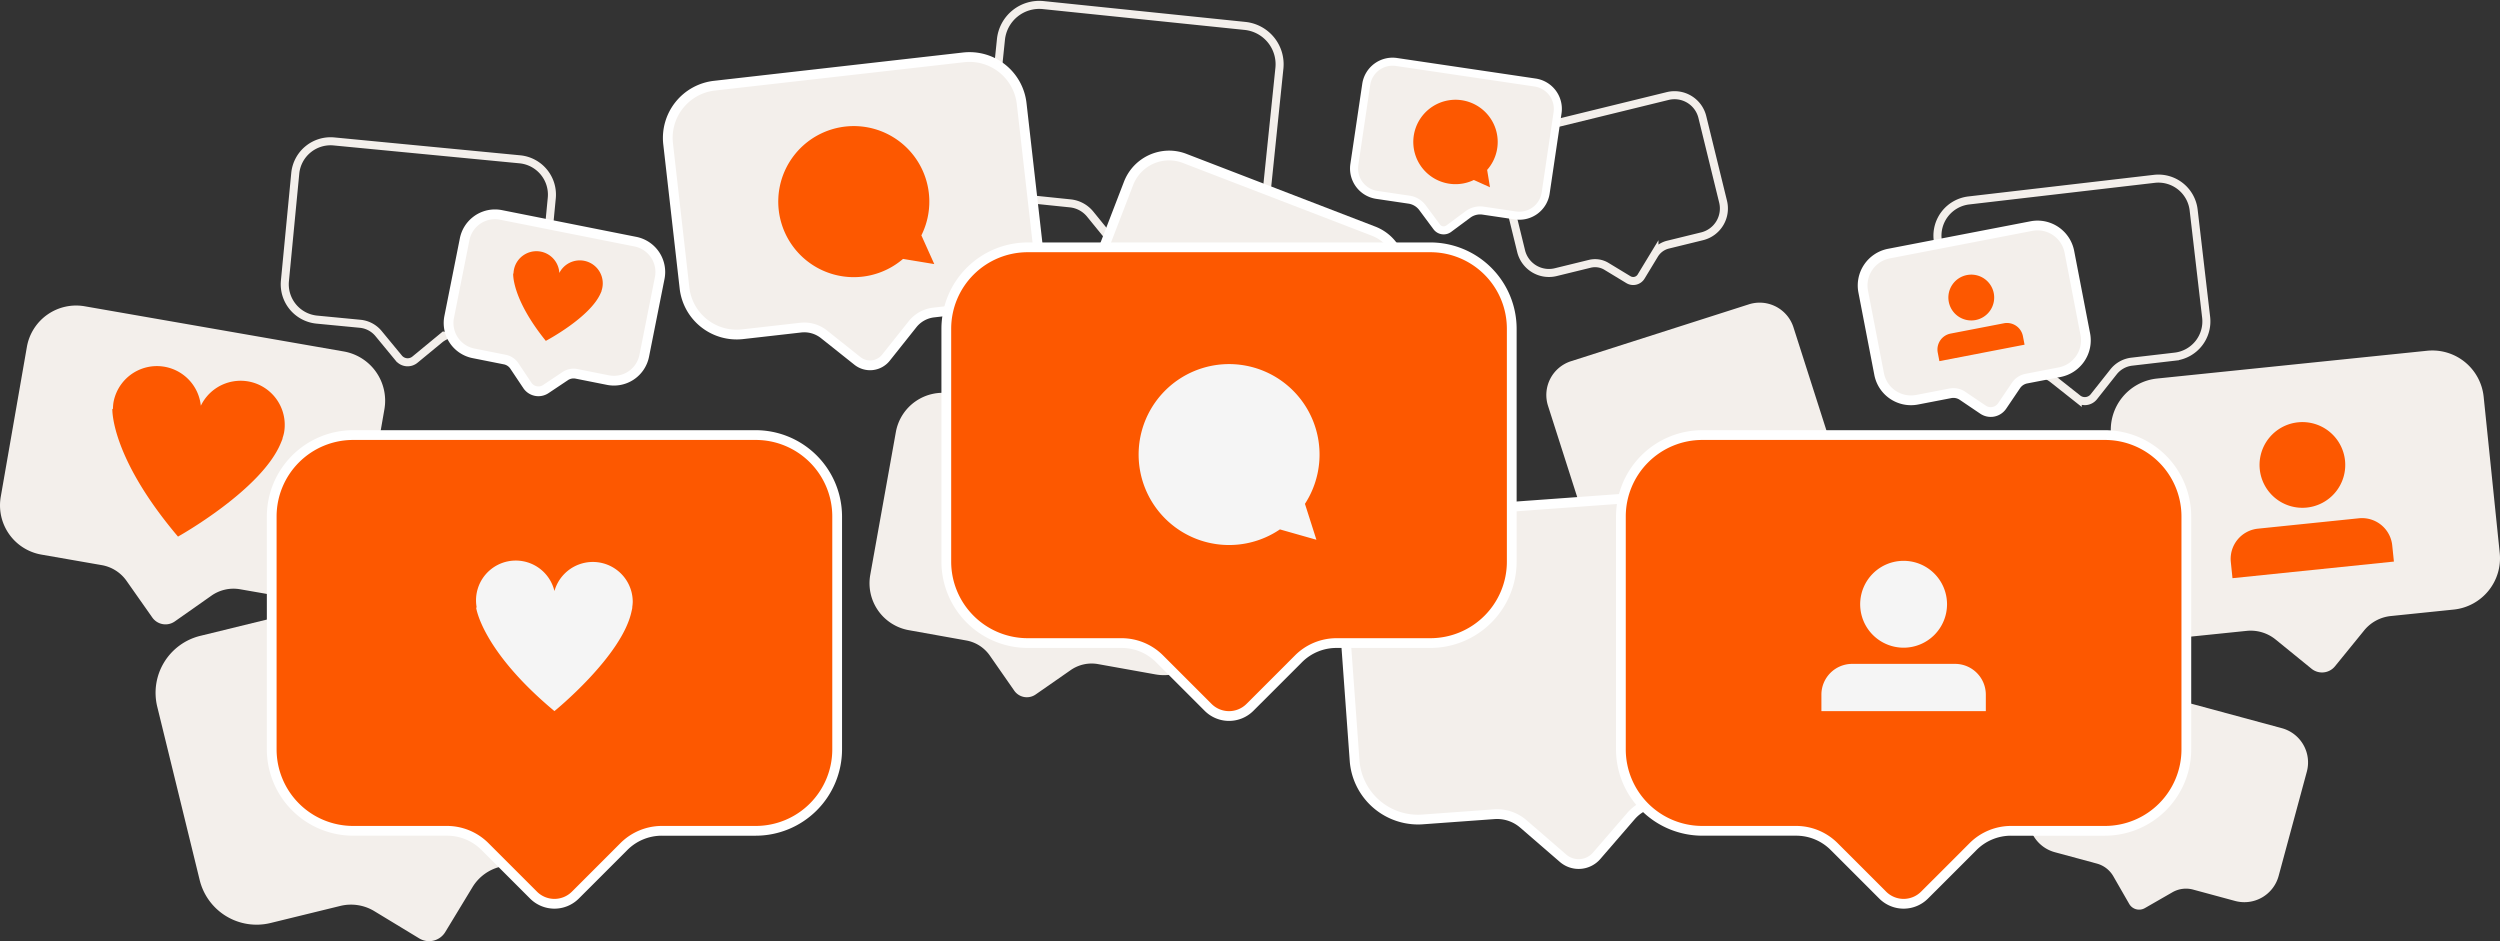
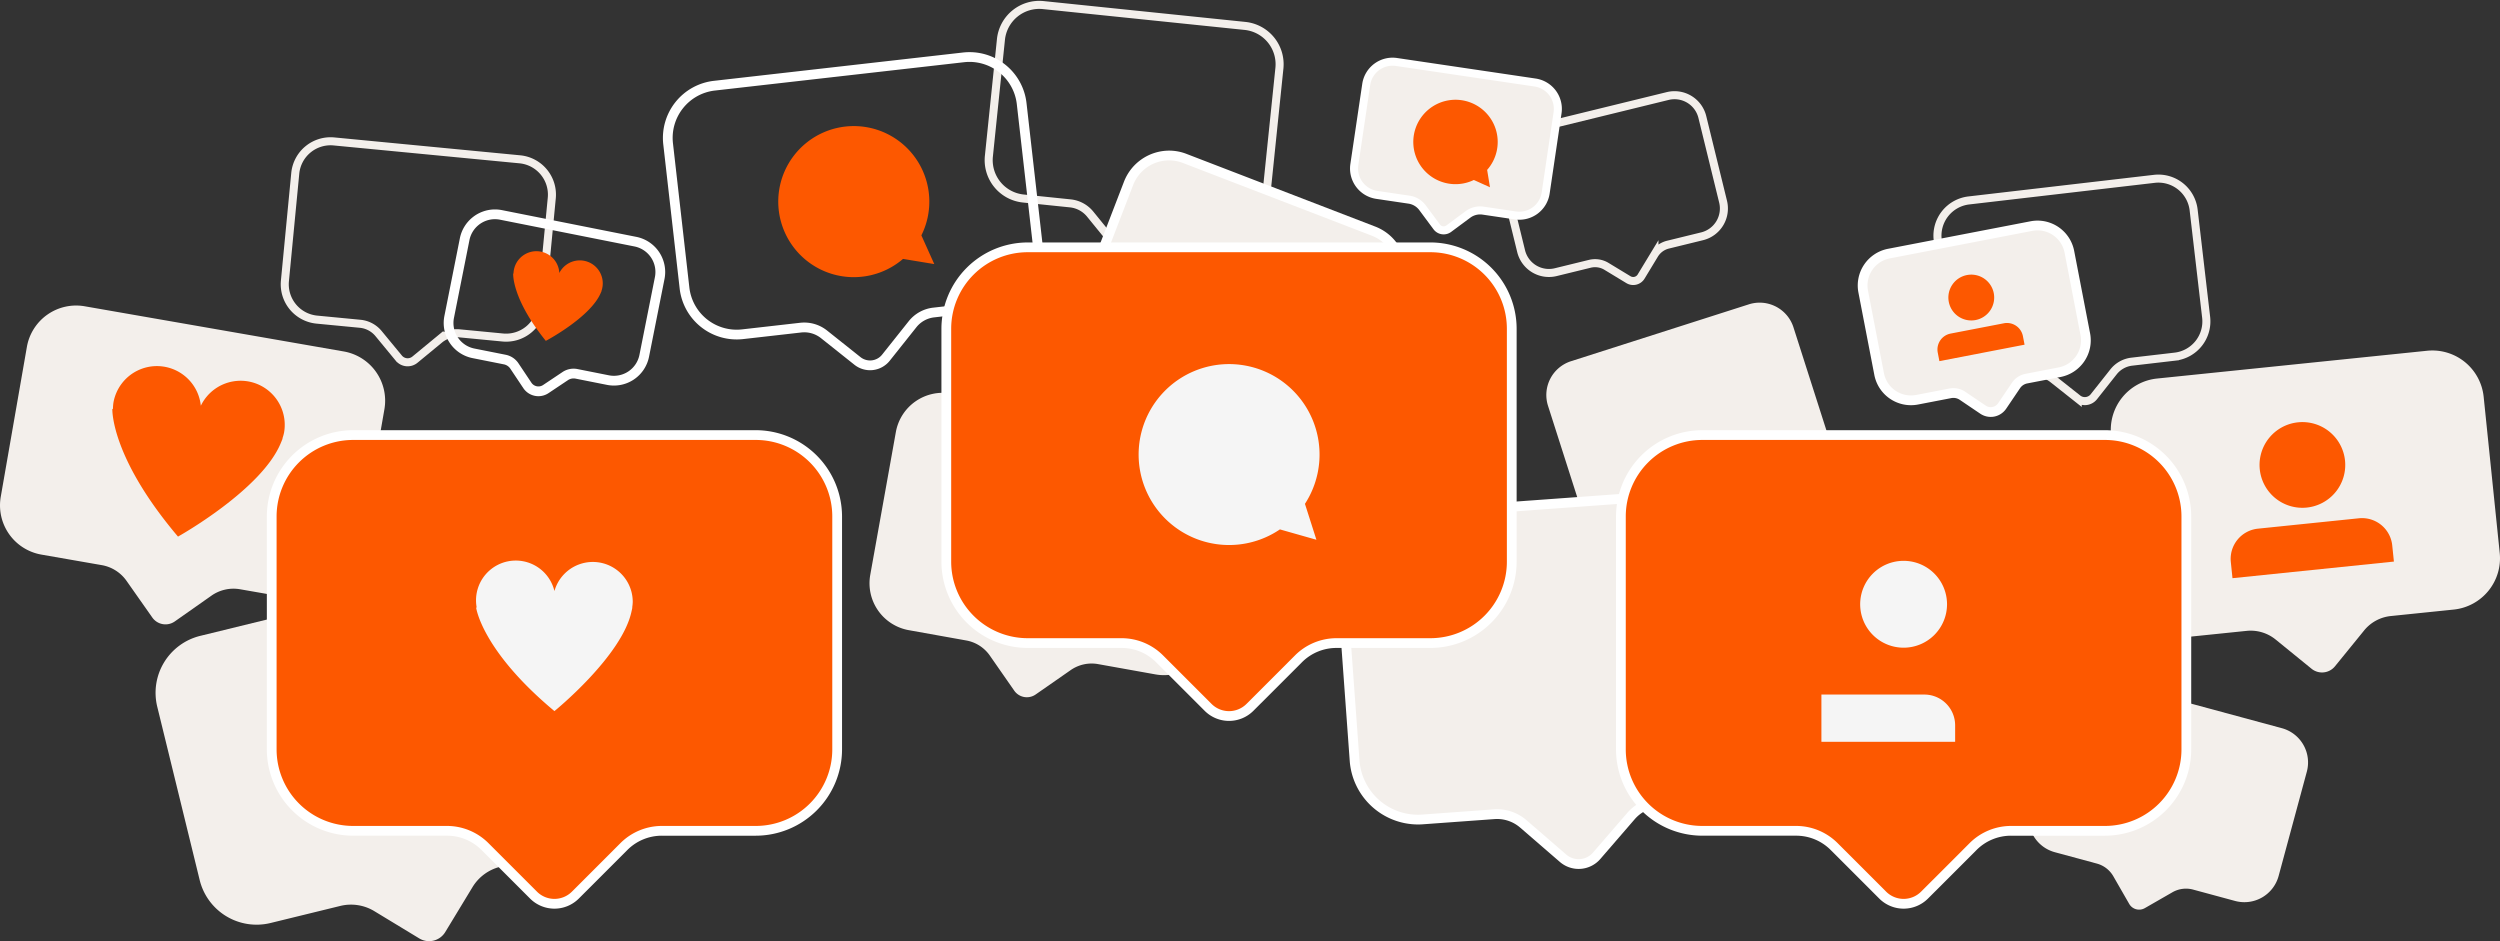
<svg xmlns="http://www.w3.org/2000/svg" id="Group_896" data-name="Group 896" width="1087.992" height="409.591" viewBox="0 0 1087.992 409.591">
  <rect x="0" y="0" width="1087.992" height="409.591" fill="#333333" stroke="none" />
  <defs>
    <clipPath id="clip-path">
      <rect id="Rectangle_1043" data-name="Rectangle 1043" width="1087.992" height="409.591" fill="none" />
    </clipPath>
  </defs>
  <g id="Group_901" data-name="Group 901" clip-path="url(#clip-path)">
    <path id="Path_1985" data-name="Path 1985" d="M642.7,109.276,565.3,134.027A15.446,15.446,0,0,0,555.3,153.443l14.319,44.774a15.446,15.446,0,0,0,19.416,10.006l18.031-5.767a11.849,11.849,0,0,1,9.039.754l12.308,6.343a4.986,4.986,0,0,0,6.717-2.148l6.343-12.308a11.858,11.858,0,0,1,6.925-5.86l18.03-5.765a15.446,15.446,0,0,0,10.006-19.417l-14.319-44.773A15.446,15.446,0,0,0,642.7,109.276" transform="translate(118.393 23.172)" fill="#f3efeb" />
    <path id="Path_1986" data-name="Path 1986" d="M204.43,58.517l-80.883-7.781a15.446,15.446,0,0,0-16.853,13.9l-4.5,46.791a15.445,15.445,0,0,0,13.9,16.854l18.843,1.812a11.852,11.852,0,0,1,8.009,4.258l8.81,10.684a4.985,4.985,0,0,0,7.018.676l10.685-8.809a11.85,11.85,0,0,1,8.674-2.653l18.843,1.812a15.446,15.446,0,0,0,16.854-13.894l4.5-46.792A15.446,15.446,0,0,0,204.43,58.517Z" transform="translate(21.802 10.816)" fill="none" stroke="#f3efeb" stroke-miterlimit="10" stroke-width="3.5" />
    <path id="Path_1987" data-name="Path 1987" d="M610.97,34.5l-63.683,15.6a12.464,12.464,0,0,0-9.139,15.072l9.028,36.84a12.461,12.461,0,0,0,15.07,9.139l14.836-3.634a9.565,9.565,0,0,1,7.235,1.11l9.555,5.793a4.022,4.022,0,0,0,5.525-1.353l5.794-9.555a9.559,9.559,0,0,1,5.9-4.33l14.836-3.636a12.462,12.462,0,0,0,9.139-15.07l-9.027-36.842A12.464,12.464,0,0,0,610.97,34.5Z" transform="translate(114.812 7.289)" fill="none" stroke="#f3efeb" stroke-miterlimit="10" stroke-width="3.5" />
    <path id="Path_1988" data-name="Path 1988" d="M466.128,10.907,378.322,1.84a16.779,16.779,0,0,0-18.414,14.967l-5.246,50.8A16.779,16.779,0,0,0,369.63,86.017l20.456,2.113a12.875,12.875,0,0,1,8.669,4.687l9.488,11.673a5.416,5.416,0,0,0,7.619.788l11.673-9.488a12.877,12.877,0,0,1,9.445-2.817l20.456,2.113a16.779,16.779,0,0,0,18.414-14.967l5.246-50.8A16.779,16.779,0,0,0,466.128,10.907Z" transform="translate(75.698 0.374)" fill="none" stroke="#f3efeb" stroke-miterlimit="10" stroke-width="3.5" />
    <path id="Path_1989" data-name="Path 1989" d="M789.2,64.158l-80.709,9.4a15.445,15.445,0,0,0-13.555,17.128l5.44,46.691A15.445,15.445,0,0,0,717.5,150.935l18.8-2.19a11.853,11.853,0,0,1,8.726,2.478l10.858,8.593a4.986,4.986,0,0,0,7-.817l8.593-10.858a11.855,11.855,0,0,1,7.923-4.418l18.8-2.19A15.444,15.444,0,0,0,811.767,124.4l-5.44-46.691A15.445,15.445,0,0,0,789.2,64.158Z" transform="translate(148.339 13.675)" fill="none" stroke="#f3efeb" stroke-miterlimit="10" stroke-width="3.5" />
    <path id="Path_1990" data-name="Path 1990" d="M894.64,125.814,777.15,137.9a22.449,22.449,0,0,0-20.035,24.63l6.992,67.969a22.45,22.45,0,0,0,24.63,20.035l27.371-2.815a17.229,17.229,0,0,1,12.634,3.773l15.614,12.7a7.249,7.249,0,0,0,10.2-1.048l12.7-15.614a17.226,17.226,0,0,1,11.6-6.266l27.371-2.815a22.452,22.452,0,0,0,20.036-24.63L919.27,145.85a22.45,22.45,0,0,0-24.63-20.036" transform="translate(161.611 26.835)" fill="#f3efeb" />
    <path id="Path_1991" data-name="Path 1991" d="M847.547,168.118a18.649,18.649,0,1,1-20.459-16.643,18.648,18.648,0,0,1,20.459,16.643" transform="translate(173.001 32.317)" fill="#fd5800" />
    <path id="Path_1992" data-name="Path 1992" d="M800.052,204.87h0a13.218,13.218,0,0,1,11.761-14.459l44.029-4.53A13.219,13.219,0,0,1,870.3,197.644l.729,7.084-70.249,7.226Z" transform="translate(170.789 39.669)" fill="#fd5800" />
    <path id="Path_1993" data-name="Path 1993" d="M723.748,162.049a5.965,5.965,0,0,1-3.357-1.03l-8.912-6.026a7.053,7.053,0,0,0-3.969-1.216,7.137,7.137,0,0,0-1.343.129l-14.442,2.789a14.1,14.1,0,0,1-16.546-11.19l-6.925-35.86A14.122,14.122,0,0,1,679.441,93.1L741.43,81.125a14.283,14.283,0,0,1,2.692-.258,14.138,14.138,0,0,1,13.854,11.448l6.927,35.86a14.141,14.141,0,0,1-11.19,16.547l-14.441,2.79a7.128,7.128,0,0,0-4.525,2.986l-6.027,8.913a5.992,5.992,0,0,1-4.972,2.638" transform="translate(142.61 17.264)" fill="#f3efeb" />
    <path id="Path_1994" data-name="Path 1994" d="M744.495,83.364a12,12,0,0,1,11.77,9.727l6.927,35.861a12,12,0,0,1-9.506,14.058L739.243,145.8a9.208,9.208,0,0,0-5.882,3.884l-6.027,8.912a3.874,3.874,0,0,1-5.379,1.039l-8.912-6.026a9.2,9.2,0,0,0-6.9-1.414L691.7,154.983a11.982,11.982,0,0,1-14.058-9.506l-6.927-35.861a12,12,0,0,1,9.506-14.058l61.989-11.974a12.1,12.1,0,0,1,2.289-.22m0-4.247a16.3,16.3,0,0,0-3.094.3L679.413,91.387a16.268,16.268,0,0,0-12.873,19.035l6.927,35.861A16.234,16.234,0,0,0,692.5,159.154l14.44-2.79a5.013,5.013,0,0,1,.942-.09,4.945,4.945,0,0,1,2.779.852l8.913,6.026a8.12,8.12,0,0,0,11.276-2.177l6.027-8.913a4.927,4.927,0,0,1,3.168-2.092l14.442-2.79a16.245,16.245,0,0,0,12.872-19.034l-6.925-35.861a16.267,16.267,0,0,0-15.94-13.169" transform="translate(142.237 16.891)" fill="#fff" />
    <path id="Path_1995" data-name="Path 1995" d="M718.508,106.574a9.969,9.969,0,1,1-11.679-7.9,9.969,9.969,0,0,1,11.679,7.9" transform="translate(149.176 21.027)" fill="#fd5800" />
    <path id="Path_1996" data-name="Path 1996" d="M694.958,128.7h0a7.065,7.065,0,0,1,5.581-8.253l23.23-4.488a7.066,7.066,0,0,1,8.253,5.582l.722,3.738-37.064,7.158Z" transform="translate(148.339 24.729)" fill="#fd5800" />
-     <path id="Path_1997" data-name="Path 1997" d="M327.515,154.628a8.85,8.85,0,0,1-5.487-1.919l-14.552-11.58a13.843,13.843,0,0,0-8.588-3,13.676,13.676,0,0,0-1.559.089l-25.259,2.871a23.2,23.2,0,0,1-2.609.148,22.84,22.84,0,0,1-22.693-20.283L239.634,58.23a22.894,22.894,0,0,1,20.138-25.3L368.195,20.6a23.2,23.2,0,0,1,2.609-.148A22.841,22.841,0,0,1,393.5,40.735l7.132,62.724a22.893,22.893,0,0,1-20.138,25.3l-25.259,2.872A13.7,13.7,0,0,0,346,136.75l-11.58,14.55a8.774,8.774,0,0,1-6.9,3.329" transform="translate(51.128 4.366)" fill="#f3efeb" />
    <path id="Path_1998" data-name="Path 1998" d="M371.177,22.947a20.746,20.746,0,0,1,20.583,18.4l7.132,62.724a20.742,20.742,0,0,1-18.267,22.952L355.367,129.9a15.916,15.916,0,0,0-10.657,5.9l-11.579,14.551a6.694,6.694,0,0,1-9.408,1.069l-14.551-11.579a15.92,15.92,0,0,0-9.912-3.462,15.721,15.721,0,0,0-1.8.1L272.2,139.352a20.724,20.724,0,0,1-22.952-18.265l-7.132-62.724A20.742,20.742,0,0,1,260.385,35.41L368.807,23.082a20.846,20.846,0,0,1,2.37-.135m0-4.247a25.505,25.505,0,0,0-2.85.161L259.9,31.189A25.021,25.021,0,0,0,237.9,58.842l7.132,62.724a24.976,24.976,0,0,0,27.653,22.007l25.26-2.872a11.685,11.685,0,0,1,8.585,2.465l14.55,11.579A10.943,10.943,0,0,0,336.455,153l11.579-14.55a11.591,11.591,0,0,1,7.812-4.329l25.26-2.872a25.017,25.017,0,0,0,22.005-27.653L395.98,40.868a24.963,24.963,0,0,0-24.8-22.168" transform="translate(50.754 3.992)" fill="#fff" />
    <path id="Path_1999" data-name="Path 1999" d="M341.411,92.8a32.872,32.872,0,1,0-7.99,10.252l13.606,2.245Z" transform="translate(59.569 9.628)" fill="#fd5800" />
    <path id="Path_2000" data-name="Path 2000" d="M454.79,160.453,347.38,141.2A20.742,20.742,0,0,0,323.3,157.956l-11.139,62.137a20.741,20.741,0,0,0,16.756,24.077l25.023,4.486a15.923,15.923,0,0,1,10.256,6.575l10.623,15.263a6.694,6.694,0,0,0,9.32,1.671l15.263-10.623a15.919,15.919,0,0,1,11.9-2.6l25.022,4.486a20.742,20.742,0,0,0,24.077-16.757l11.14-62.138a20.743,20.743,0,0,0-16.757-24.077" transform="translate(66.574 30.074)" fill="#f3efeb" />
    <path id="Path_2001" data-name="Path 2001" d="M584.3,338.334a10.355,10.355,0,0,1-6.77-2.522l-17.3-14.958a17.455,17.455,0,0,0-11.412-4.25c-.421,0-.845.016-1.266.046l-31.182,2.267q-1.023.075-2.03.074a27.724,27.724,0,0,1-27.533-25.631l-5.627-77.432a27.663,27.663,0,0,1,25.556-29.563l133.847-9.727q1.021-.075,2.029-.074A27.721,27.721,0,0,1,670.144,202.2l5.628,77.432a27.631,27.631,0,0,1-25.557,29.563l-31.182,2.267A17.327,17.327,0,0,0,607.1,317.45l-14.956,17.3a10.356,10.356,0,0,1-7.839,3.583Z" transform="translate(102.711 37.695)" fill="#f3efeb" />
    <path id="Path_2002" data-name="Path 2002" d="M642.986,179.062A25.512,25.512,0,0,1,668.4,202.723l5.627,77.432a25.51,25.51,0,0,1-23.593,27.291l-31.183,2.266a19.578,19.578,0,0,0-13.388,6.723l-14.957,17.3a8.232,8.232,0,0,1-11.614.845l-17.3-14.956a19.574,19.574,0,0,0-12.8-4.767q-.71,0-1.42.052l-31.183,2.266q-.943.069-1.876.068A25.51,25.51,0,0,1,489.3,293.581l-5.628-77.432a25.51,25.51,0,0,1,23.593-27.291L641.11,179.13q.945-.067,1.876-.068m0-4.247c-.724,0-1.459.027-2.183.079l-133.848,9.727a29.756,29.756,0,0,0-27.52,31.836l5.627,77.432a29.854,29.854,0,0,0,29.65,27.6c.724,0,1.46-.027,2.184-.079l31.183-2.267c.368-.027.741-.04,1.112-.04a15.326,15.326,0,0,1,10.022,3.733l17.3,14.956a12.48,12.48,0,0,0,17.605-1.28l14.957-17.3a15.224,15.224,0,0,1,10.483-5.264l31.183-2.266a29.79,29.79,0,0,0,27.521-31.835l-5.627-77.432a29.857,29.857,0,0,0-29.652-27.6" transform="translate(102.338 37.321)" fill="#fff" />
    <path id="Path_2003" data-name="Path 2003" d="M489.69,172.713a18.8,18.8,0,0,1-6.775-1.264l-19.151-7.372a10.714,10.714,0,0,0-8.206.206l-13.72,6.093a7.526,7.526,0,0,1-9.935-3.826l-6.093-13.718a10.652,10.652,0,0,0-5.949-5.656l-19.15-7.373a18.888,18.888,0,0,1-10.829-24.385L408.191,67.86A18.987,18.987,0,0,1,425.8,55.768a18.772,18.772,0,0,1,6.775,1.264l82.2,31.647a18.889,18.889,0,0,1,10.829,24.385L507.3,160.621a18.987,18.987,0,0,1-17.611,12.092" transform="translate(82.967 11.906)" fill="#f3efeb" />
    <path id="Path_2004" data-name="Path 2004" d="M426.175,58.265a16.717,16.717,0,0,1,6.012,1.122l82.2,31.647A16.743,16.743,0,0,1,524,112.676l-18.308,47.555a16.729,16.729,0,0,1-21.641,9.61l-19.15-7.373a12.857,12.857,0,0,0-9.831.249l-13.72,6.092a5.4,5.4,0,0,1-7.134-2.746l-6.092-13.719A12.843,12.843,0,0,0,421,145.567l-19.15-7.373a16.743,16.743,0,0,1-9.61-21.641L410.547,69a16.749,16.749,0,0,1,15.629-10.732m0-4.247a21.122,21.122,0,0,0-19.593,13.454l-18.307,47.555a21.013,21.013,0,0,0,12.046,27.13l19.151,7.373a8.548,8.548,0,0,1,4.771,4.536l6.092,13.719a9.649,9.649,0,0,0,12.738,4.9l13.72-6.092a8.6,8.6,0,0,1,6.581-.166l19.151,7.372a20.9,20.9,0,0,0,7.537,1.406,21.121,21.121,0,0,0,19.593-13.454L527.964,114.2a20.991,20.991,0,0,0-12.048-27.13l-82.2-31.647a20.894,20.894,0,0,0-7.537-1.406" transform="translate(82.594 11.532)" fill="#fff" />
    <path id="Path_2005" data-name="Path 2005" d="M837.719,264.974l-78.438-21.215a15.445,15.445,0,0,0-18.941,10.878l-12.273,45.376a15.444,15.444,0,0,0,10.876,18.943l18.274,4.943a11.851,11.851,0,0,1,7.184,5.54l6.9,12.007a4.986,4.986,0,0,0,6.807,1.841l12.007-6.9a11.85,11.85,0,0,1,9-1.163l18.274,4.943a15.445,15.445,0,0,0,18.941-10.878L848.6,283.917a15.444,15.444,0,0,0-10.876-18.943" transform="translate(155.32 51.925)" fill="#f3efeb" />
    <path id="Path_2006" data-name="Path 2006" d="M205.59,201.875,75.239,233.783a25.507,25.507,0,0,0-18.712,30.842l18.458,75.41a25.511,25.511,0,0,0,30.843,18.712l30.368-7.434A19.578,19.578,0,0,1,151,353.591l19.552,11.862a8.234,8.234,0,0,0,11.311-2.768l11.863-19.553a19.575,19.575,0,0,1,12.081-8.86l30.368-7.434A25.507,25.507,0,0,0,254.891,296l-18.46-75.41a25.508,25.508,0,0,0-30.842-18.712" transform="translate(11.91 42.941)" fill="#f3efeb" />
    <path id="Path_2007" data-name="Path 2007" d="M564.407,31.191,504.075,22.25a11.593,11.593,0,0,0-13.168,9.767l-5.173,34.9A11.6,11.6,0,0,0,495.5,80.089l14.056,2.082a8.9,8.9,0,0,1,5.841,3.5l6.192,8.346a3.743,3.743,0,0,0,5.236.777l8.348-6.192a8.891,8.891,0,0,1,6.6-1.655l14.056,2.082A11.592,11.592,0,0,0,569,79.261l5.173-34.9a11.6,11.6,0,0,0-9.769-13.168" transform="translate(103.672 4.723)" fill="#f3efeb" />
    <path id="Path_2008" data-name="Path 2008" d="M564.407,31.191,504.075,22.25a11.593,11.593,0,0,0-13.168,9.767l-5.173,34.9A11.6,11.6,0,0,0,495.5,80.089l14.056,2.082a8.9,8.9,0,0,1,5.841,3.5l6.192,8.346a3.743,3.743,0,0,0,5.236.777l8.348-6.192a8.891,8.891,0,0,1,6.6-1.655l14.056,2.082A11.592,11.592,0,0,0,569,79.261l5.173-34.9A11.6,11.6,0,0,0,564.407,31.191Z" transform="translate(103.672 4.723)" fill="none" stroke="#fff" stroke-miterlimit="10" stroke-width="3.5" />
    <path id="Path_2009" data-name="Path 2009" d="M539,66.317a18.367,18.367,0,1,0-5.79,4.388l7.025,3.17Z" transform="translate(108.199 7.621)" fill="#fd5800" />
-     <path id="Path_2010" data-name="Path 2010" d="M199.972,153.893a5.778,5.778,0,0,1-4.811-2.57l-5.645-8.452a6.533,6.533,0,0,0-4.184-2.8L171.7,137.362a13.475,13.475,0,0,1-10.573-15.828L167.866,87.7A13.444,13.444,0,0,1,183.7,77.123l58.49,11.642a13.461,13.461,0,0,1,10.574,15.828l-6.735,33.838a13.489,13.489,0,0,1-13.189,10.835h0a13.631,13.631,0,0,1-2.639-.261l-13.626-2.713a6.58,6.58,0,0,0-4.936.982l-8.451,5.645a5.765,5.765,0,0,1-3.21.974" transform="translate(34.344 16.409)" fill="#f3efeb" />
    <path id="Path_2011" data-name="Path 2011" d="M181.429,79.359a11.34,11.34,0,0,1,2.224.221l58.491,11.641a11.337,11.337,0,0,1,8.906,13.331l-6.735,33.838a11.321,11.321,0,0,1-13.331,8.9l-13.626-2.712a8.7,8.7,0,0,0-6.53,1.3l-8.452,5.645a3.66,3.66,0,0,1-5.076-1.01l-5.645-8.452a8.7,8.7,0,0,0-5.535-3.7l-13.627-2.712a11.337,11.337,0,0,1-8.9-13.331l6.735-33.838a11.339,11.339,0,0,1,11.106-9.125m0-4.247a15.616,15.616,0,0,0-15.272,12.544l-6.735,33.838a15.582,15.582,0,0,0,12.242,18.325l13.628,2.712a4.425,4.425,0,0,1,2.832,1.894l5.644,8.451a7.91,7.91,0,0,0,10.968,2.183l8.452-5.646a4.446,4.446,0,0,1,3.342-.664l13.626,2.712a15.569,15.569,0,0,0,18.325-12.242l6.736-33.838a15.6,15.6,0,0,0-12.243-18.325l-58.49-11.642a15.7,15.7,0,0,0-3.054-.3" transform="translate(33.97 16.036)" fill="#fff" />
    <path id="Path_2012" data-name="Path 2012" d="M222.5,107.4l-.051-.01a9.991,9.991,0,0,0-18.324-7.869,9.978,9.978,0,0,0-19.94.254l-.138-.028s-.781,10.764,14.2,29.323c0,0,19.407-10.224,23.9-20.849.062-.137.125-.271.181-.411s.132-.272.18-.409" transform="translate(39.291 19.277)" fill="#fd5800" />
    <path id="Path_2013" data-name="Path 2013" d="M149.6,129.561,36.871,109.9A21.751,21.751,0,0,0,11.7,127.586L.328,192.8a21.751,21.751,0,0,0,17.689,25.167L44.28,222.55a16.693,16.693,0,0,1,10.787,6.844l11.215,15.954a7.021,7.021,0,0,0,9.782,1.707L92.018,235.84a16.691,16.691,0,0,1,12.467-2.787l26.264,4.581a21.75,21.75,0,0,0,25.165-17.69l11.378-65.215a21.752,21.752,0,0,0-17.69-25.167" transform="translate(0 23.392)" fill="#f3efeb" />
    <path id="Path_2014" data-name="Path 2014" d="M114.4,162.826l-.1-.017a18.971,18.971,0,0,0,.728-2.6A19.21,19.21,0,0,0,78.8,148.55a19.21,19.21,0,0,0-38.043-1.3,18.906,18.906,0,0,0-.194,2.692l-.268-.046s-1.008,20.684,28.57,55.6c0,0,36.761-20.5,44.887-41.084.113-.265.227-.524.328-.8s.241-.529.326-.794" transform="translate(8.601 28.031)" fill="#fd5800" />
    <path id="Path_2015" data-name="Path 2015" d="M220.487,360.006a12.8,12.8,0,0,1-9.1-3.77l-21.114-21.115a23.285,23.285,0,0,0-16.573-6.864H132.876a35.471,35.471,0,0,1-35.431-35.43V191.459a35.47,35.47,0,0,1,35.431-35.429H308.1a35.47,35.47,0,0,1,35.43,35.429V292.827a35.471,35.471,0,0,1-35.43,35.43H267.275a23.285,23.285,0,0,0-16.571,6.864L229.59,356.235a12.794,12.794,0,0,1-9.1,3.77" transform="translate(20.804 33.311)" fill="#fd5800" />
    <path id="Path_2016" data-name="Path 2016" d="M308.469,158.527a33.307,33.307,0,0,1,33.307,33.307V293.2a33.307,33.307,0,0,1-33.307,33.307H267.648a25.555,25.555,0,0,0-18.071,7.486l-21.115,21.114a10.752,10.752,0,0,1-15.205,0l-21.114-21.114a25.56,25.56,0,0,0-18.073-7.486H133.249A33.306,33.306,0,0,1,99.943,293.2V191.834a33.306,33.306,0,0,1,33.305-33.307Zm0-4.247H133.249A37.6,37.6,0,0,0,95.7,191.834V293.2a37.6,37.6,0,0,0,37.553,37.554H174.07A21.174,21.174,0,0,1,189.14,337l21.114,21.114a15,15,0,0,0,21.212,0L252.578,337a21.174,21.174,0,0,1,15.069-6.242h40.822A37.6,37.6,0,0,0,346.023,293.2V191.834a37.6,37.6,0,0,0-37.554-37.554" transform="translate(20.43 32.937)" fill="#fff" />
    <path id="Path_2017" data-name="Path 2017" d="M238.757,221.37h-.091a17.2,17.2,0,0,0,.245-2.427,17.364,17.364,0,0,0-34.077-4.754A17.3,17.3,0,0,0,171,221.37h-.245s2.315,18.575,34.076,45.073c0,0,29.551-23.962,33.588-43.556.058-.254.12-.5.167-.76s.133-.508.167-.757" transform="translate(36.455 43.026)" fill="#f5f5f5" />
    <path id="Path_2018" data-name="Path 2018" d="M704.344,360.006a12.794,12.794,0,0,1-9.1-3.77l-21.114-21.115a23.285,23.285,0,0,0-16.571-6.864H616.735a35.471,35.471,0,0,1-35.43-35.43V191.459a35.47,35.47,0,0,1,35.43-35.429H791.955a35.47,35.47,0,0,1,35.43,35.429V292.827a35.471,35.471,0,0,1-35.43,35.43H751.134a23.285,23.285,0,0,0-16.571,6.864l-21.114,21.115a12.8,12.8,0,0,1-9.1,3.77" transform="translate(124.103 33.311)" fill="#fd5800" />
    <path id="Path_2019" data-name="Path 2019" d="M792.328,158.527a33.307,33.307,0,0,1,33.307,33.307V293.2a33.307,33.307,0,0,1-33.307,33.307H751.508a25.558,25.558,0,0,0-18.073,7.486l-21.115,21.114a10.752,10.752,0,0,1-15.205,0L676,333.993a25.558,25.558,0,0,0-18.073-7.486H617.108A33.306,33.306,0,0,1,583.8,293.2V191.834a33.306,33.306,0,0,1,33.305-33.307Zm0-4.247H617.108a37.6,37.6,0,0,0-37.553,37.554V293.2a37.6,37.6,0,0,0,37.553,37.554H657.93A21.172,21.172,0,0,1,673,337l21.114,21.114a15,15,0,0,0,21.212,0L736.439,337a21.171,21.171,0,0,1,15.069-6.242h40.821A37.6,37.6,0,0,0,829.882,293.2V191.834a37.6,37.6,0,0,0-37.554-37.554" transform="translate(123.729 32.937)" fill="#fff" />
    <path id="Path_2020" data-name="Path 2020" d="M704.917,220.033a18.9,18.9,0,1,1-18.9-18.9,18.895,18.895,0,0,1,18.9,18.9" transform="translate(142.425 42.941)" fill="#f5f5f5" />
-     <path id="Path_2021" data-name="Path 2021" d="M653.216,251.442h0a13.393,13.393,0,0,1,13.353-13.353h44.845a13.393,13.393,0,0,1,13.353,13.353v7.215H653.216Z" transform="translate(139.455 50.83)" fill="#f5f5f5" />
+     <path id="Path_2021" data-name="Path 2021" d="M653.216,251.442h0h44.845a13.393,13.393,0,0,1,13.353,13.353v7.215H653.216Z" transform="translate(139.455 50.83)" fill="#f5f5f5" />
    <path id="Path_2022" data-name="Path 2022" d="M462.416,292.675a12.79,12.79,0,0,1-9.1-3.772L432.2,267.79a23.28,23.28,0,0,0-16.571-6.863H374.805a35.471,35.471,0,0,1-35.43-35.43V124.128A35.47,35.47,0,0,1,374.805,88.7H550.026a35.47,35.47,0,0,1,35.43,35.429V225.5a35.471,35.471,0,0,1-35.43,35.43H509.205a23.287,23.287,0,0,0-16.573,6.863L471.519,288.9a12.79,12.79,0,0,1-9.1,3.772" transform="translate(72.453 18.936)" fill="#fd5800" />
    <path id="Path_2023" data-name="Path 2023" d="M550.4,91.2A33.306,33.306,0,0,1,583.706,124.5V225.869A33.306,33.306,0,0,1,550.4,259.176H509.579a25.556,25.556,0,0,0-18.073,7.486l-21.115,21.113a10.752,10.752,0,0,1-15.205,0l-21.114-21.113A25.558,25.558,0,0,0,416,259.176H375.179a33.306,33.306,0,0,1-33.305-33.307V124.5A33.306,33.306,0,0,1,375.179,91.2Zm0-4.247H375.179A37.6,37.6,0,0,0,337.626,124.5V225.869a37.6,37.6,0,0,0,37.553,37.554H416a21.172,21.172,0,0,1,15.069,6.242l21.113,21.114a15,15,0,0,0,21.212,0l21.115-21.114a21.171,21.171,0,0,1,15.069-6.242H550.4a37.6,37.6,0,0,0,37.554-37.554V124.5A37.6,37.6,0,0,0,550.4,86.949" transform="translate(72.08 18.563)" fill="#fff" />
    <path id="Path_2024" data-name="Path 2024" d="M480.75,191.428a39.369,39.369,0,1,0-10.895,11.119l15.887,4.512Z" transform="translate(87.158 27.845)" fill="#f5f5f5" />
  </g>
</svg>